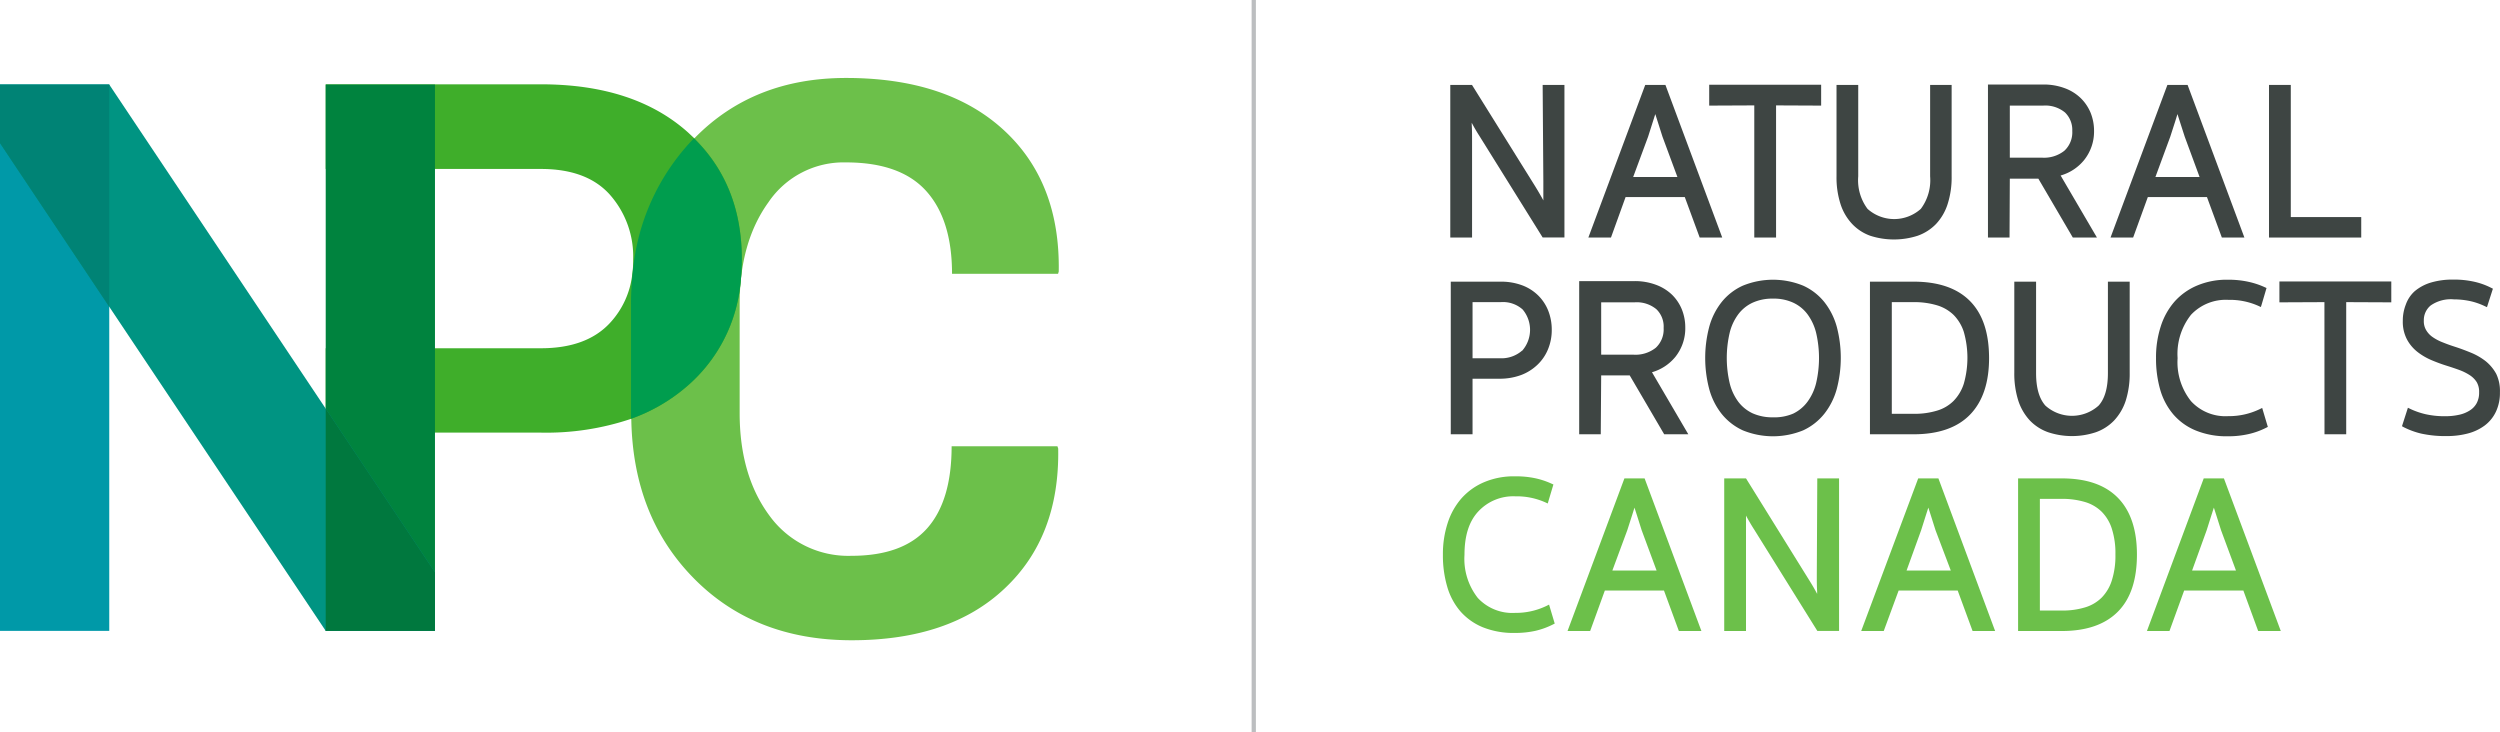
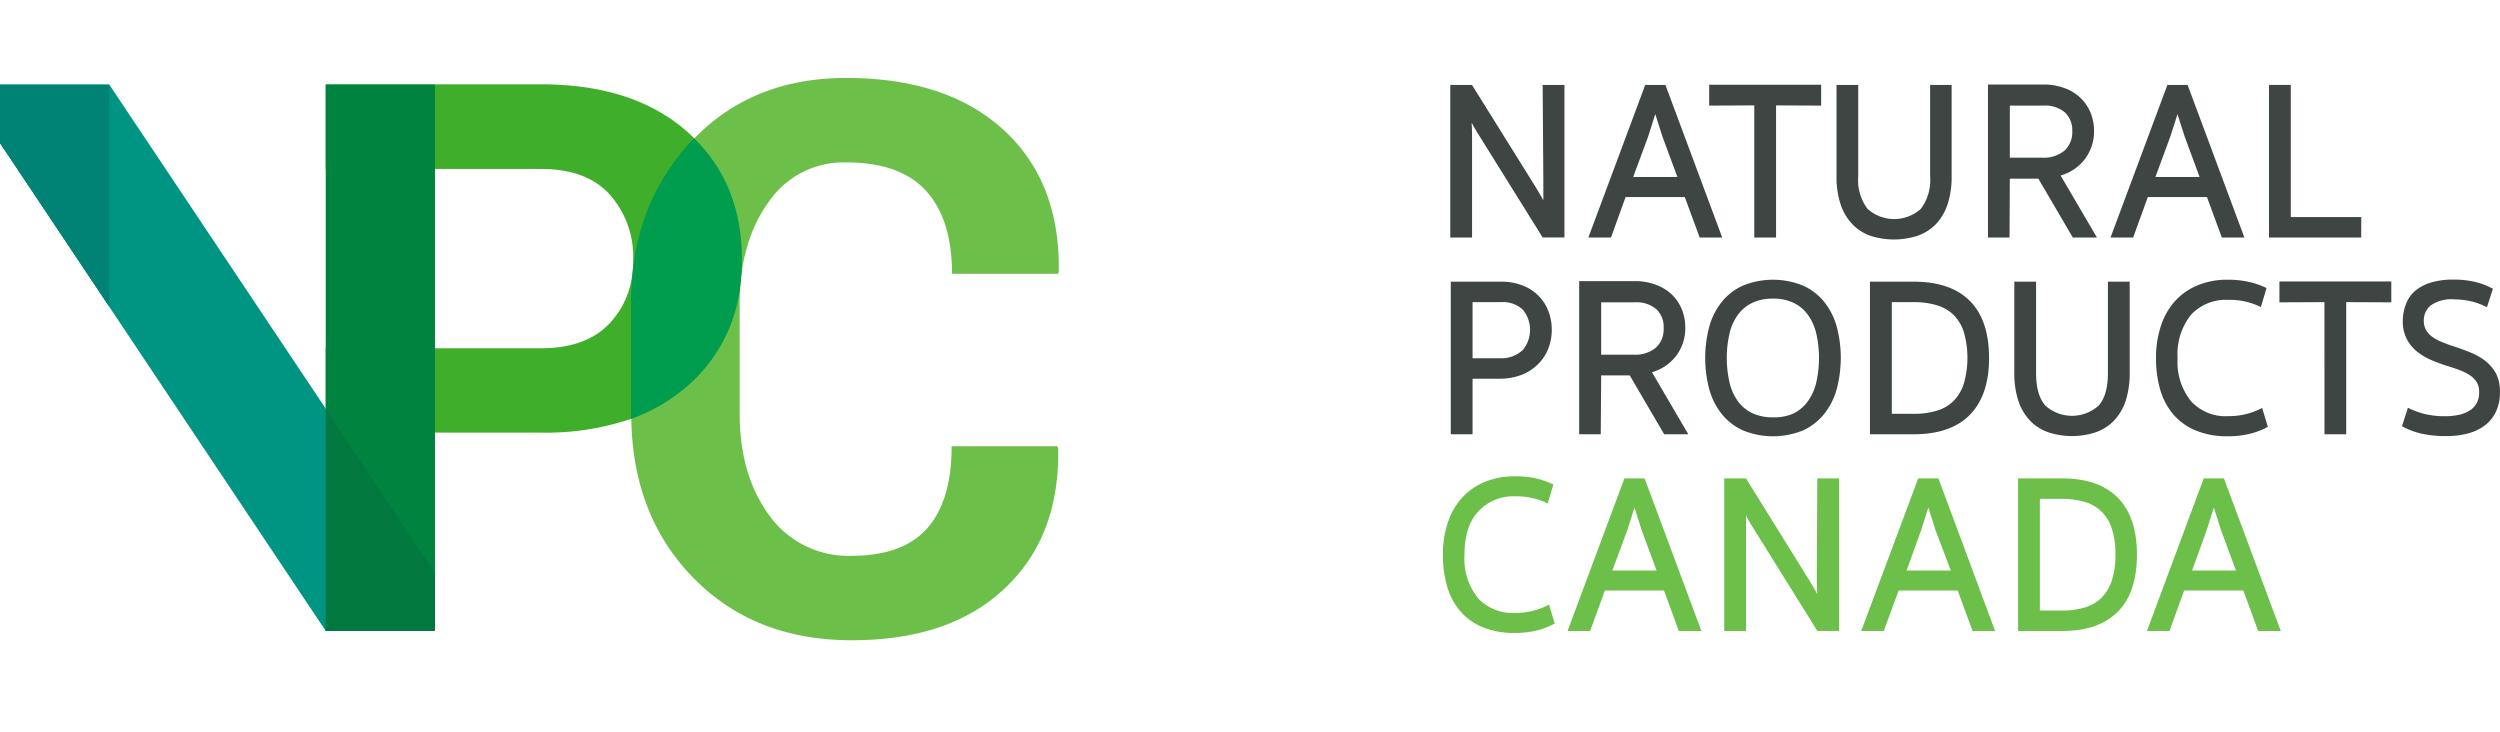
<svg xmlns="http://www.w3.org/2000/svg" width="362.67" height="106.21" version="1.1" viewBox="0 0 362.67 106.21">
  <defs>
    <style>.cls-1{fill:#6cc04a;}.cls-2{fill:#3fae2a;}.cls-3{fill:#00833e;}.cls-4{fill:#0099a8;}.cls-5{fill:#009482;}.cls-6{fill:#3e4543;}.cls-7{fill:#bcbec0;}.cls-8{fill:#008375;}.cls-9{fill:#00783e;}.cls-10{fill:#009d4e;}</style>
  </defs>
  <title>NPC_Logo</title>
  <g data-name="Layer 2">
    <g data-name="Layer 1">
      <path class="cls-1" d="m111.47 29.35a13.17 13.17 0 0 1 11.26-5.79q7.9 0 11.64 4.16t3.74 12h15.38l0.1-0.33q0.22-13-8-20.54t-22.85-7.54q-13.47 0-22 8.75l-0.5 0.51a31.93 31.93 0 0 0-8.38 18.65l-0.06 0.58a42.86 42.86 0 0 0-0.22 4.44v15.76 0.75q0.22 14 8.86 22.93 8.88 9.2 23.12 9.2t22.18-7.51q8-7.51 7.77-20.3l-0.11-0.33h-15.35q0 7.89-3.54 11.89t-11 4a14.11 14.11 0 0 1-11.86-5.79q-4.35-5.84-4.35-14.92v-15.81q0-8.97 4.17-14.76z" />
      <path class="cls-2" d="m100.7 20.05-0.87-0.82q-7.8-7-21.38-7h-31.2v12.28h31.22q6.66 0 10 3.73a13.52 13.52 0 0 1 3.38 9.44c0 0.52 0 1-0.07 1.53l-0.06 0.58a12.37 12.37 0 0 1-3.28 7.11q-3.41 3.63-10 3.62h-31.19v12.24h31.2a38.45 38.45 0 0 0 13.1-2 25.35 25.35 0 0 0 8.28-4.86 22.59 22.59 0 0 0 7.61-14.91l0.06-0.61q0.12-1.35 0.12-2.76 0-10.76-6.92-17.57z" />
      <polygon class="cls-3" points="47.25 91.52 63.1 91.52 63.1 83.02 63.1 62.76 63.1 50.52 63.1 24.51 63.1 12.27 47.25 12.27 47.25 59.28" />
-       <polygon class="cls-4" points="0 12.27 0 20.76 0 20.76 0 91.52 15.85 91.52 15.85 44.5 15.85 12.27" />
      <polygon class="cls-5" points="0 12.27 0 20.76 15.85 44.5 47.25 91.52 63.1 91.52 63.1 83.02 47.25 59.28 15.85 12.27" />
      <path class="cls-6" d="m223.89 26.31v2.38 0.39l-0.05-0.11c-0.36-0.65-0.75-1.32-1.17-2l-9.13-14.65h-3.15v22.14h3.16v-14c0-0.87 0-1.67-0.05-2.38v-0.37a0.93 0.93 0 0 0 0 0.1c0.35 0.67 0.74 1.33 1.17 2l9.12 14.64h3.16v-22.13h-3.16z" />
      <path class="cls-6" d="m271.31 34.2a11.23 11.23 0 0 0 6.88 0 6.89 6.89 0 0 0 2.67-1.71 7.58 7.58 0 0 0 1.68-2.89 12.64 12.64 0 0 0 0.58-4.05v-13.23h-3.12v13.26a6.94 6.94 0 0 1-1.35 4.72 5.79 5.79 0 0 1-7.73 0 6.94 6.94 0 0 1-1.35-4.72v-13.26h-3.15v13.23a12.65 12.65 0 0 0 0.58 4.05 7.6 7.6 0 0 0 1.69 2.89 6.74 6.74 0 0 0 2.62 1.71z" />
      <path class="cls-6" d="m235.82 28.59h8.59l2.16 5.87h3.27l-8.24-22.14h-2.93l-8.25 22.14h3.28zm3.27-8.77c0.23-0.72 0.46-1.43 0.68-2.14l0.36-1.13 0.36 1.13c0.22 0.71 0.45 1.42 0.68 2.14l2.17 5.86h-6.42z" />
      <polygon class="cls-6" points="257.65 15.29 264.19 15.32 264.19 14.95 264.19 12.29 247.95 12.29 247.95 15.32 254.49 15.29 254.49 34.46 257.65 34.46" />
      <polygon class="cls-6" points="332.32 12.32 329.16 12.32 329.16 34.46 329.54 34.46 342.54 34.46 342.54 31.49 332.32 31.49" />
      <path class="cls-6" d="m291.56 25.92h4.14l5 8.54h3.5l-5.27-9a6.76 6.76 0 0 0 3.4-2.23 6.63 6.63 0 0 0 1.45-4.23 7 7 0 0 0-0.5-2.64 6.36 6.36 0 0 0-1.46-2.15 6.59 6.59 0 0 0-2.33-1.43 8.73 8.73 0 0 0-3.1-0.52h-8v22.2h3.13zm0-10.6h4.83a4.49 4.49 0 0 1 3.18 1 3.52 3.52 0 0 1 1.05 2.68 3.63 3.63 0 0 1-1.15 2.87 4.72 4.72 0 0 1-3.27 1h-4.64z" />
      <polygon class="cls-6" points="337.21 63 340.36 63 340.36 43.83 346.9 43.86 346.9 43.49 346.9 40.83 330.67 40.83 330.67 43.86 337.2 43.83" />
      <path class="cls-6" d="m232.28 54.46h4.14l5 8.54h3.5l-5.27-9a6.8 6.8 0 0 0 3.4-2.24 6.63 6.63 0 0 0 1.43-4.24 7 7 0 0 0-0.5-2.64 6.33 6.33 0 0 0-1.45-2.15 6.73 6.73 0 0 0-2.34-1.43 8.69 8.69 0 0 0-3.1-0.52h-8v22.22h3.13zm0-10.6h4.83a4.47 4.47 0 0 1 3.18 1 3.49 3.49 0 0 1 1.05 2.72 3.63 3.63 0 0 1-1.14 2.87 4.73 4.73 0 0 1-3.28 1h-4.64z" />
      <path class="cls-6" d="m213.62 54.94h3.91a8.88 8.88 0 0 0 3.12-0.53 7 7 0 0 0 2.39-1.5 6.47 6.47 0 0 0 1.53-2.25 7.27 7.27 0 0 0 0.54-2.82 7.49 7.49 0 0 0-0.5-2.74 6.43 6.43 0 0 0-1.45-2.22 6.61 6.61 0 0 0-2.34-1.49 8.69 8.69 0 0 0-3.1-0.53h-7.26v22.14h3.16zm7.18-4.07a4.56 4.56 0 0 1-3.27 1.1h-3.91v-8.14h4.1a4.27 4.27 0 0 1 3.17 1.07 4.59 4.59 0 0 1-0.09 6z" />
      <path class="cls-6" d="m264.67 43.84a8.33 8.33 0 0 0-3.09-2.4 11.56 11.56 0 0 0-8.75 0 8.33 8.33 0 0 0-3.09 2.4 10 10 0 0 0-1.8 3.63 17.73 17.73 0 0 0 0 8.92 10 10 0 0 0 1.8 3.63 8.46 8.46 0 0 0 3.09 2.41 11.56 11.56 0 0 0 8.75 0 8.46 8.46 0 0 0 3.09-2.43 10.13 10.13 0 0 0 1.8-3.63 17.73 17.73 0 0 0 0-8.92 10.13 10.13 0 0 0-1.8-3.61zm-7.47 16.7a7 7 0 0 1-2.95-0.58 5.57 5.57 0 0 1-2.08-1.68 7.48 7.48 0 0 1-1.25-2.7 16.07 16.07 0 0 1 0-7.3 7.43 7.43 0 0 1 1.25-2.69 5.47 5.47 0 0 1 2.08-1.68 6.87 6.87 0 0 1 2.95-0.59 6.76 6.76 0 0 1 2.94 0.59 5.43 5.43 0 0 1 2.07 1.68 7.6 7.6 0 0 1 1.25 2.69 16.07 16.07 0 0 1 0 7.3 7.65 7.65 0 0 1-1.25 2.7 5.62 5.62 0 0 1-2.07 1.72 6.91 6.91 0 0 1-2.94 0.54z" />
      <path class="cls-6" d="m362.13 54.25a6.14 6.14 0 0 0-1.56-1.87 9 9 0 0 0-2.12-1.22c-0.76-0.31-1.52-0.6-2.3-0.85s-1.26-0.43-1.83-0.66a6.81 6.81 0 0 1-1.45-0.77 3.16 3.16 0 0 1-0.92-1 2.51 2.51 0 0 1-0.33-1.36 2.75 2.75 0 0 1 1-2.21 5.11 5.11 0 0 1 3.37-0.88 11.24 11.24 0 0 1 2.4 0.26 9.74 9.74 0 0 1 2 0.69l0.39 0.18 0.86-2.68-0.28-0.14a10.41 10.41 0 0 0-2.43-0.87 13.17 13.17 0 0 0-3-0.31 11 11 0 0 0-3.32 0.44 6.6 6.6 0 0 0-2.32 1.25 4.74 4.74 0 0 0-1.29 1.95 6.36 6.36 0 0 0-0.43 2.37 5.47 5.47 0 0 0 0.61 2.68 5.77 5.77 0 0 0 1.54 1.82 9 9 0 0 0 2 1.17q1.06 0.45 2.1 0.78c0.67 0.21 1.31 0.42 1.91 0.64a7.56 7.56 0 0 1 1.56 0.77 3.33 3.33 0 0 1 1 1 2.78 2.78 0 0 1 0.35 1.49 3.19 3.19 0 0 1-0.35 1.56 2.83 2.83 0 0 1-1 1.06 4.66 4.66 0 0 1-1.55 0.63 9 9 0 0 1-2 0.21 12.49 12.49 0 0 1-2.9-0.3 11 11 0 0 1-2.14-0.74l-0.39-0.19-0.86 2.68 0.27 0.15a11.36 11.36 0 0 0 2.52 0.92 16.33 16.33 0 0 0 3.78 0.36 11.77 11.77 0 0 0 3-0.38 7.07 7.07 0 0 0 2.44-1.16 5.35 5.35 0 0 0 1.62-2 6.37 6.37 0 0 0 0.58-2.8 5.76 5.76 0 0 0-0.53-2.67z" />
      <path class="cls-6" d="m323.2 40.58a11 11 0 0 0-4.46 0.84 9.1 9.1 0 0 0-3.29 2.34 10.14 10.14 0 0 0-2 3.61 14.53 14.53 0 0 0-0.68 4.56 16.28 16.28 0 0 0 0.61 4.61 9.65 9.65 0 0 0 1.92 3.6 8.59 8.59 0 0 0 3.26 2.32 11.83 11.83 0 0 0 4.64 0.83 13.05 13.05 0 0 0 3-0.32 10.88 10.88 0 0 0 2.51-0.9l0.28-0.14-0.82-2.75-0.39 0.19a10.29 10.29 0 0 1-4.54 1 6.77 6.77 0 0 1-5.4-2.18 9.07 9.07 0 0 1-1.94-6.24 9.14 9.14 0 0 1 1.95-6.29 6.92 6.92 0 0 1 5.42-2.16 10.18 10.18 0 0 1 4.32 0.86l0.39 0.18 0.13-0.42 0.69-2.34-0.29-0.13a11.58 11.58 0 0 0-2.33-0.77 13.46 13.46 0 0 0-2.98-0.3z" />
      <path class="cls-6" d="m271.27 40.86v22.14h6.34c3.55 0 6.31-0.93 8.17-2.84s2.78-4.69 2.77-8.26-0.9-6.34-2.77-8.23-4.62-2.81-8.17-2.81zm9.73 18.71a11.14 11.14 0 0 1-3.38 0.46h-3.18v-16.2h3.18a11.46 11.46 0 0 1 3.38 0.46 5.88 5.88 0 0 1 2.41 1.4 6.22 6.22 0 0 1 1.48 2.47 13.75 13.75 0 0 1 0 7.49 6.33 6.33 0 0 1-1.49 2.51 5.69 5.69 0 0 1-2.4 1.41z" />
      <path class="cls-6" d="m294.47 61a6.81 6.81 0 0 0 2.67 1.71 11 11 0 0 0 6.88 0 6.81 6.81 0 0 0 2.67-1.71 7.73 7.73 0 0 0 1.69-2.89 12.94 12.94 0 0 0 0.57-4v-13.25h-3.16v13.26c0 2.2-0.47 3.75-1.35 4.72a5.77 5.77 0 0 1-7.72 0c-0.88-1-1.35-2.52-1.35-4.72v-13.26h-3.16v13.23a12.94 12.94 0 0 0 0.57 4 7.73 7.73 0 0 0 1.69 2.91z" />
-       <rect class="cls-7" x="181.57" width=".62" height="106.21" />
      <path class="cls-6" d="m311.58 28.59h8.58l2.16 5.87h3.27l-8.24-22.14h-2.93l-8.25 22.14h3.28zm3.26-8.77c0.24-0.72 0.46-1.43 0.69-2.14 0.11-0.37 0.24-0.75 0.35-1.13 0.12 0.38 0.25 0.76 0.36 1.13 0.22 0.71 0.45 1.42 0.69 2.14l2.16 5.86h-6.41z" />
      <path class="cls-1" d="m263.56 83.39c0 0.88 0 1.67 0.05 2.38v0.39a0.93 0.93 0 0 0-0.05-0.1c-0.35-0.66-0.74-1.32-1.17-2l-9.1-14.66h-3.16v22.14h3.16v-14-2.38-0.37a0.93 0.93 0 0 0 0.05 0.1c0.36 0.67 0.75 1.33 1.18 2l9.12 14.64h3.15v-22.13h-3.16z" />
      <path class="cls-1" d="m299.1 69.4h-6.34v22.14h6.34c3.55 0 6.3-0.93 8.17-2.84s2.73-4.7 2.73-8.26-0.91-6.34-2.77-8.23-4.58-2.81-8.13-2.81zm3.38 18.71a11.14 11.14 0 0 1-3.38 0.46h-3.18v-16.2h3.18a11.46 11.46 0 0 1 3.38 0.46 5.78 5.78 0 0 1 2.4 1.4 6.11 6.11 0 0 1 1.48 2.47 11.64 11.64 0 0 1 0.52 3.74 11.81 11.81 0 0 1-0.52 3.76 6.23 6.23 0 0 1-1.48 2.5 5.75 5.75 0 0 1-2.4 1.41z" />
      <path class="cls-1" d="m224.32 87.91a10.25 10.25 0 0 1-4.53 1 6.82 6.82 0 0 1-5.41-2.17 9.17 9.17 0 0 1-1.93-6.25c0-2.78 0.66-4.85 2-6.29a6.92 6.92 0 0 1 5.37-2.2 10.22 10.22 0 0 1 4.32 0.86l0.39 0.18 0.12-0.42 0.7-2.34-0.3-0.13a11.37 11.37 0 0 0-2.33-0.77 13.37 13.37 0 0 0-2.93-0.28 11 11 0 0 0-4.47 0.84 9.21 9.21 0 0 0-3.32 2.37 10.16 10.16 0 0 0-2 3.6 14.53 14.53 0 0 0-0.68 4.56 16 16 0 0 0 0.62 4.62 9.52 9.52 0 0 0 1.91 3.59 8.76 8.76 0 0 0 3.27 2.32 11.93 11.93 0 0 0 4.63 0.82 13.6 13.6 0 0 0 3-0.31 11.21 11.21 0 0 0 2.51-0.91l0.28-0.14-0.82-2.75z" />
      <path class="cls-1" d="m232.81 85.67h8.58l2.16 5.87h3.27l-8.24-22.14h-2.93l-8.25 22.14h3.28zm3.26-8.76c0.24-0.72 0.46-1.44 0.69-2.15 0.11-0.37 0.23-0.75 0.35-1.12l0.36 1.12c0.22 0.71 0.45 1.43 0.68 2.15l2.17 5.86h-6.42z" />
      <path class="cls-1" d="m275.43 85.67h8.57l2.16 5.87h3.27l-8.23-22.14h-2.93l-8.27 22.14h3.27zm3.27-8.76c0.23-0.72 0.46-1.44 0.68-2.15l0.36-1.12 0.36 1.12c0.22 0.71 0.45 1.43 0.68 2.15l2.22 5.86h-6.42z" />
      <path class="cls-1" d="m316.85 85.67h8.59l2.15 5.87h3.28l-8.25-22.14h-2.93l-8.24 22.14h3.27zm3.27-8.76c0.23-0.72 0.46-1.44 0.68-2.15l0.36-1.12 0.36 1.12c0.22 0.71 0.45 1.43 0.68 2.15l2.17 5.86h-6.37z" />
      <polyline class="cls-8" points="15.85 12.27 0 12.27 0 20.76 15.85 44.5 15.85 12.27" />
      <polyline class="cls-9" points="47.25 59.28 47.25 91.52 63.1 91.52 63.1 83.02 47.25 59.28" />
      <path class="cls-10" d="m100.7 20.05-0.5 0.51a31.93 31.93 0 0 0-8.38 18.65l-0.06 0.58a42.86 42.86 0 0 0-0.22 4.44v15.77 0.75a25.35 25.35 0 0 0 8.28-4.86 22.59 22.59 0 0 0 7.61-14.91l0.06-0.61q0.12-1.35 0.12-2.76 0-10.71-6.92-17.52" />
    </g>
  </g>
</svg>